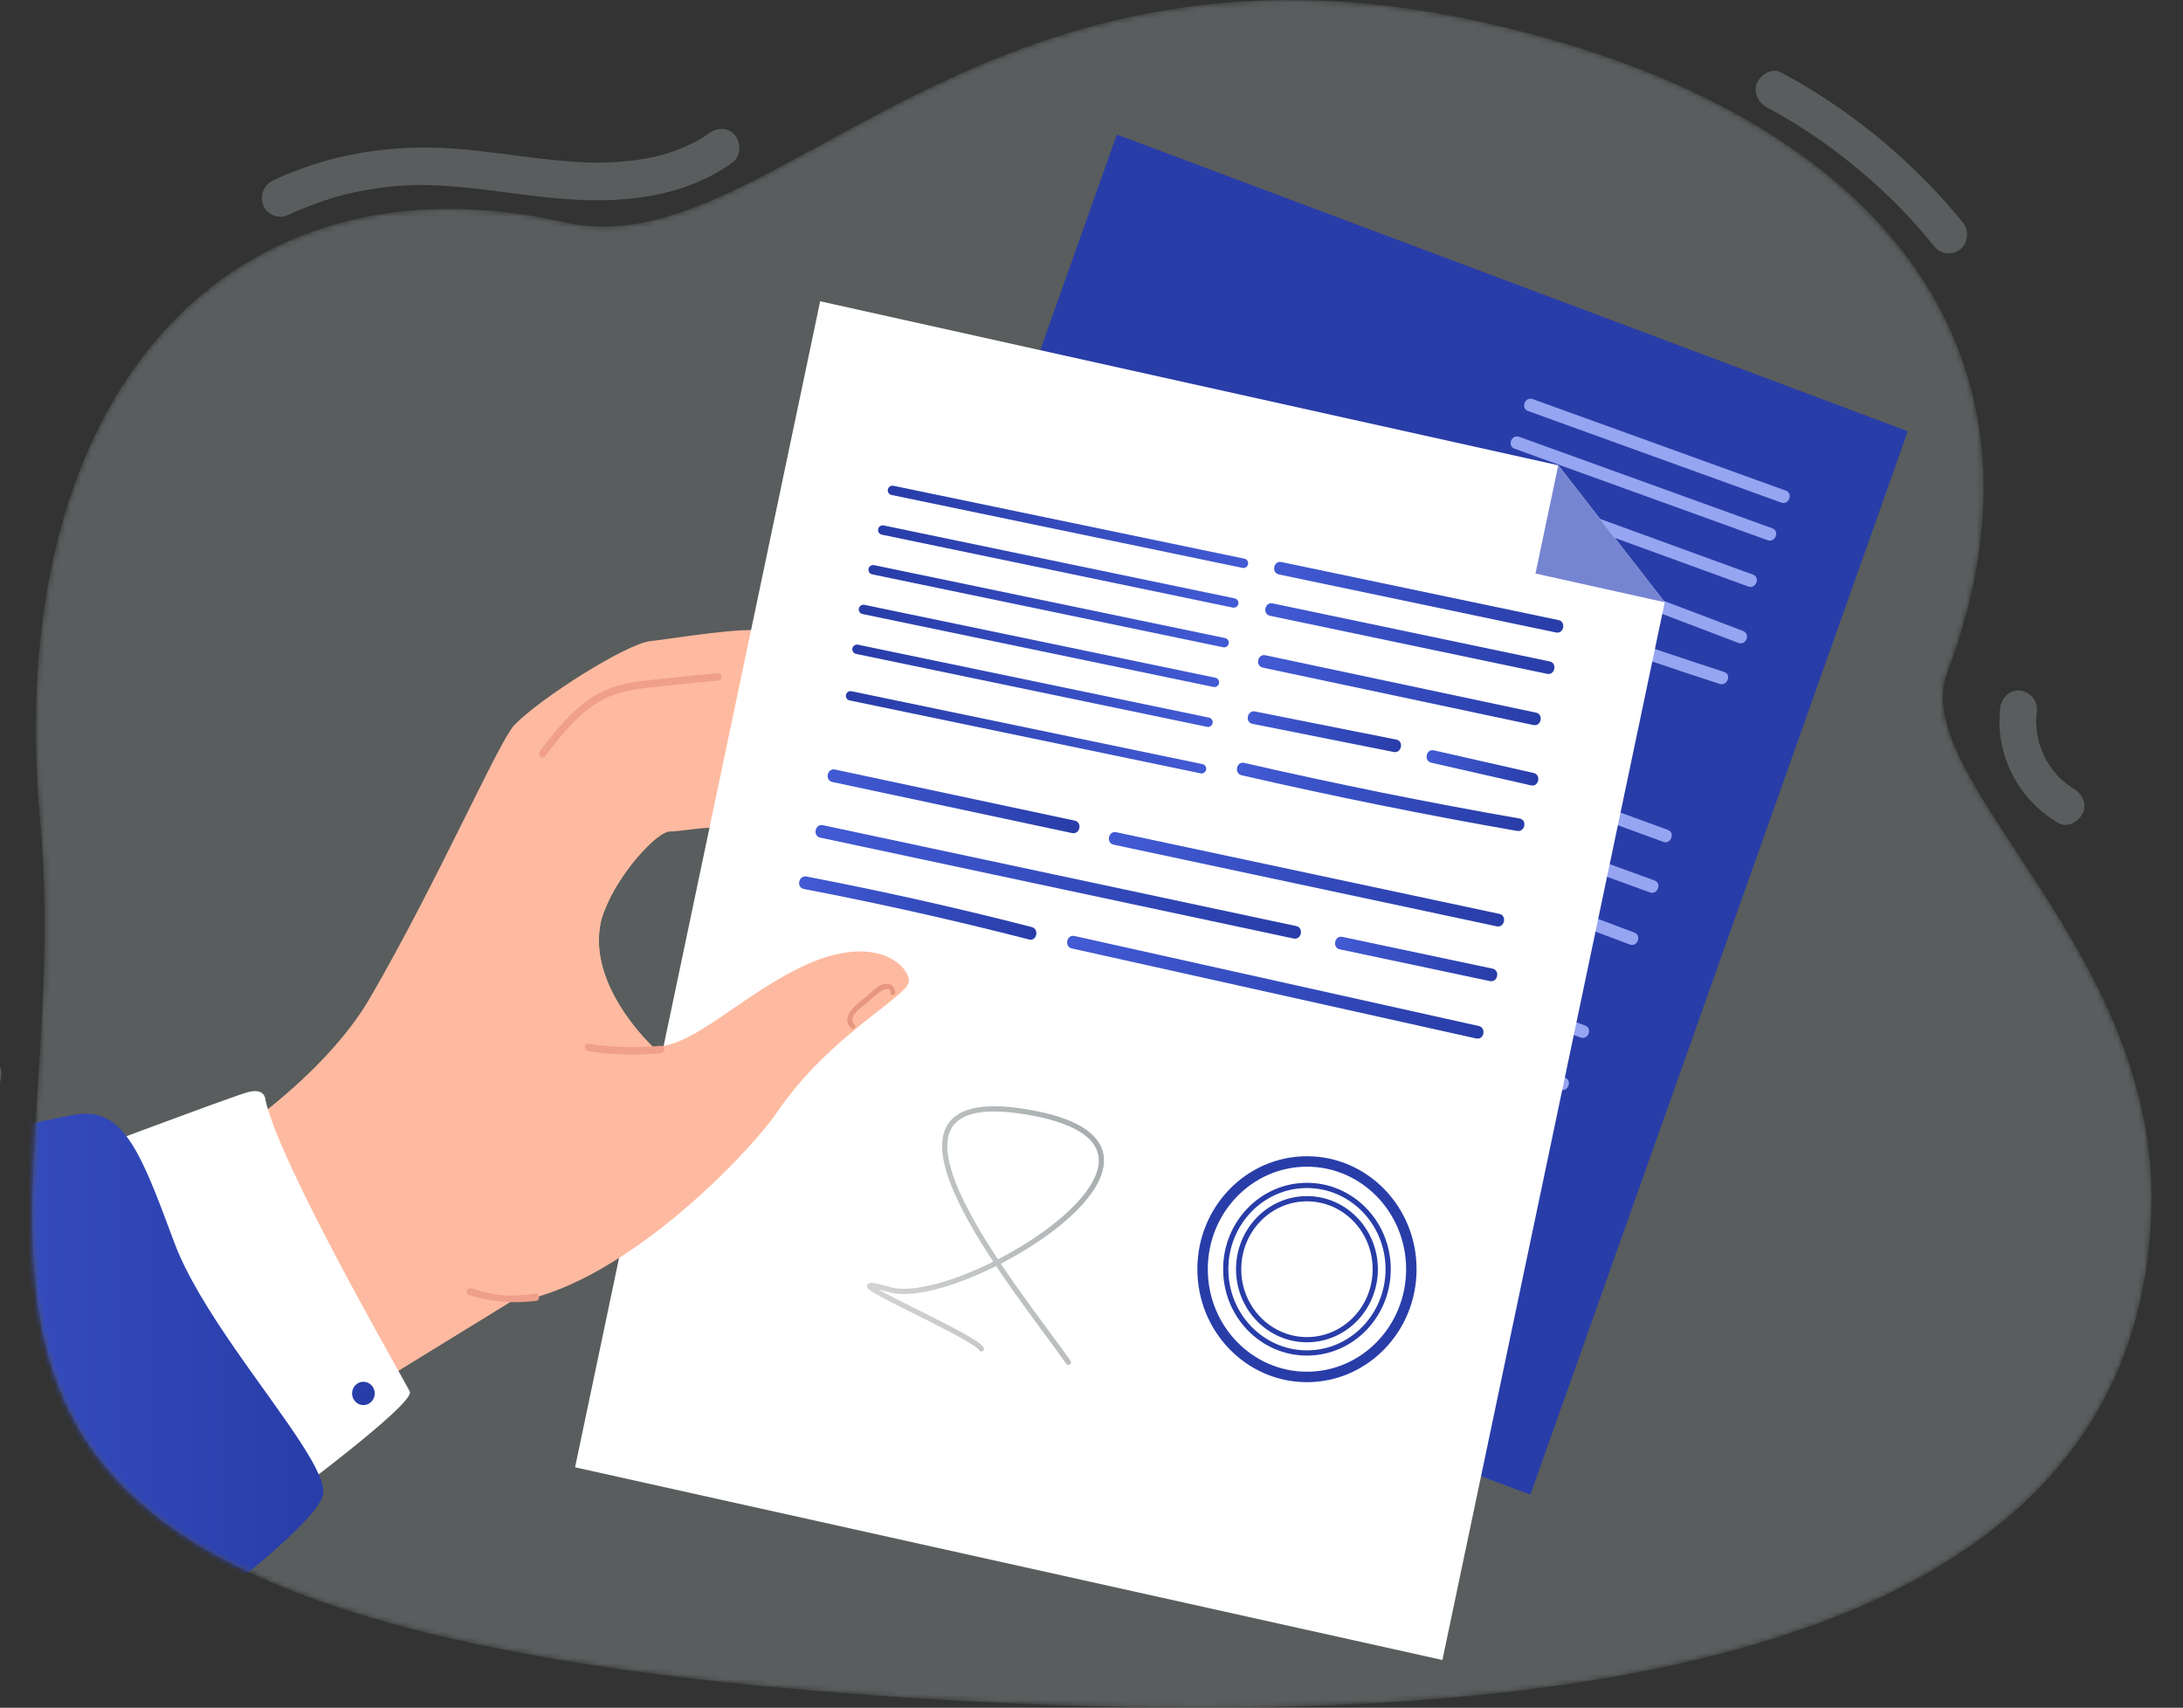
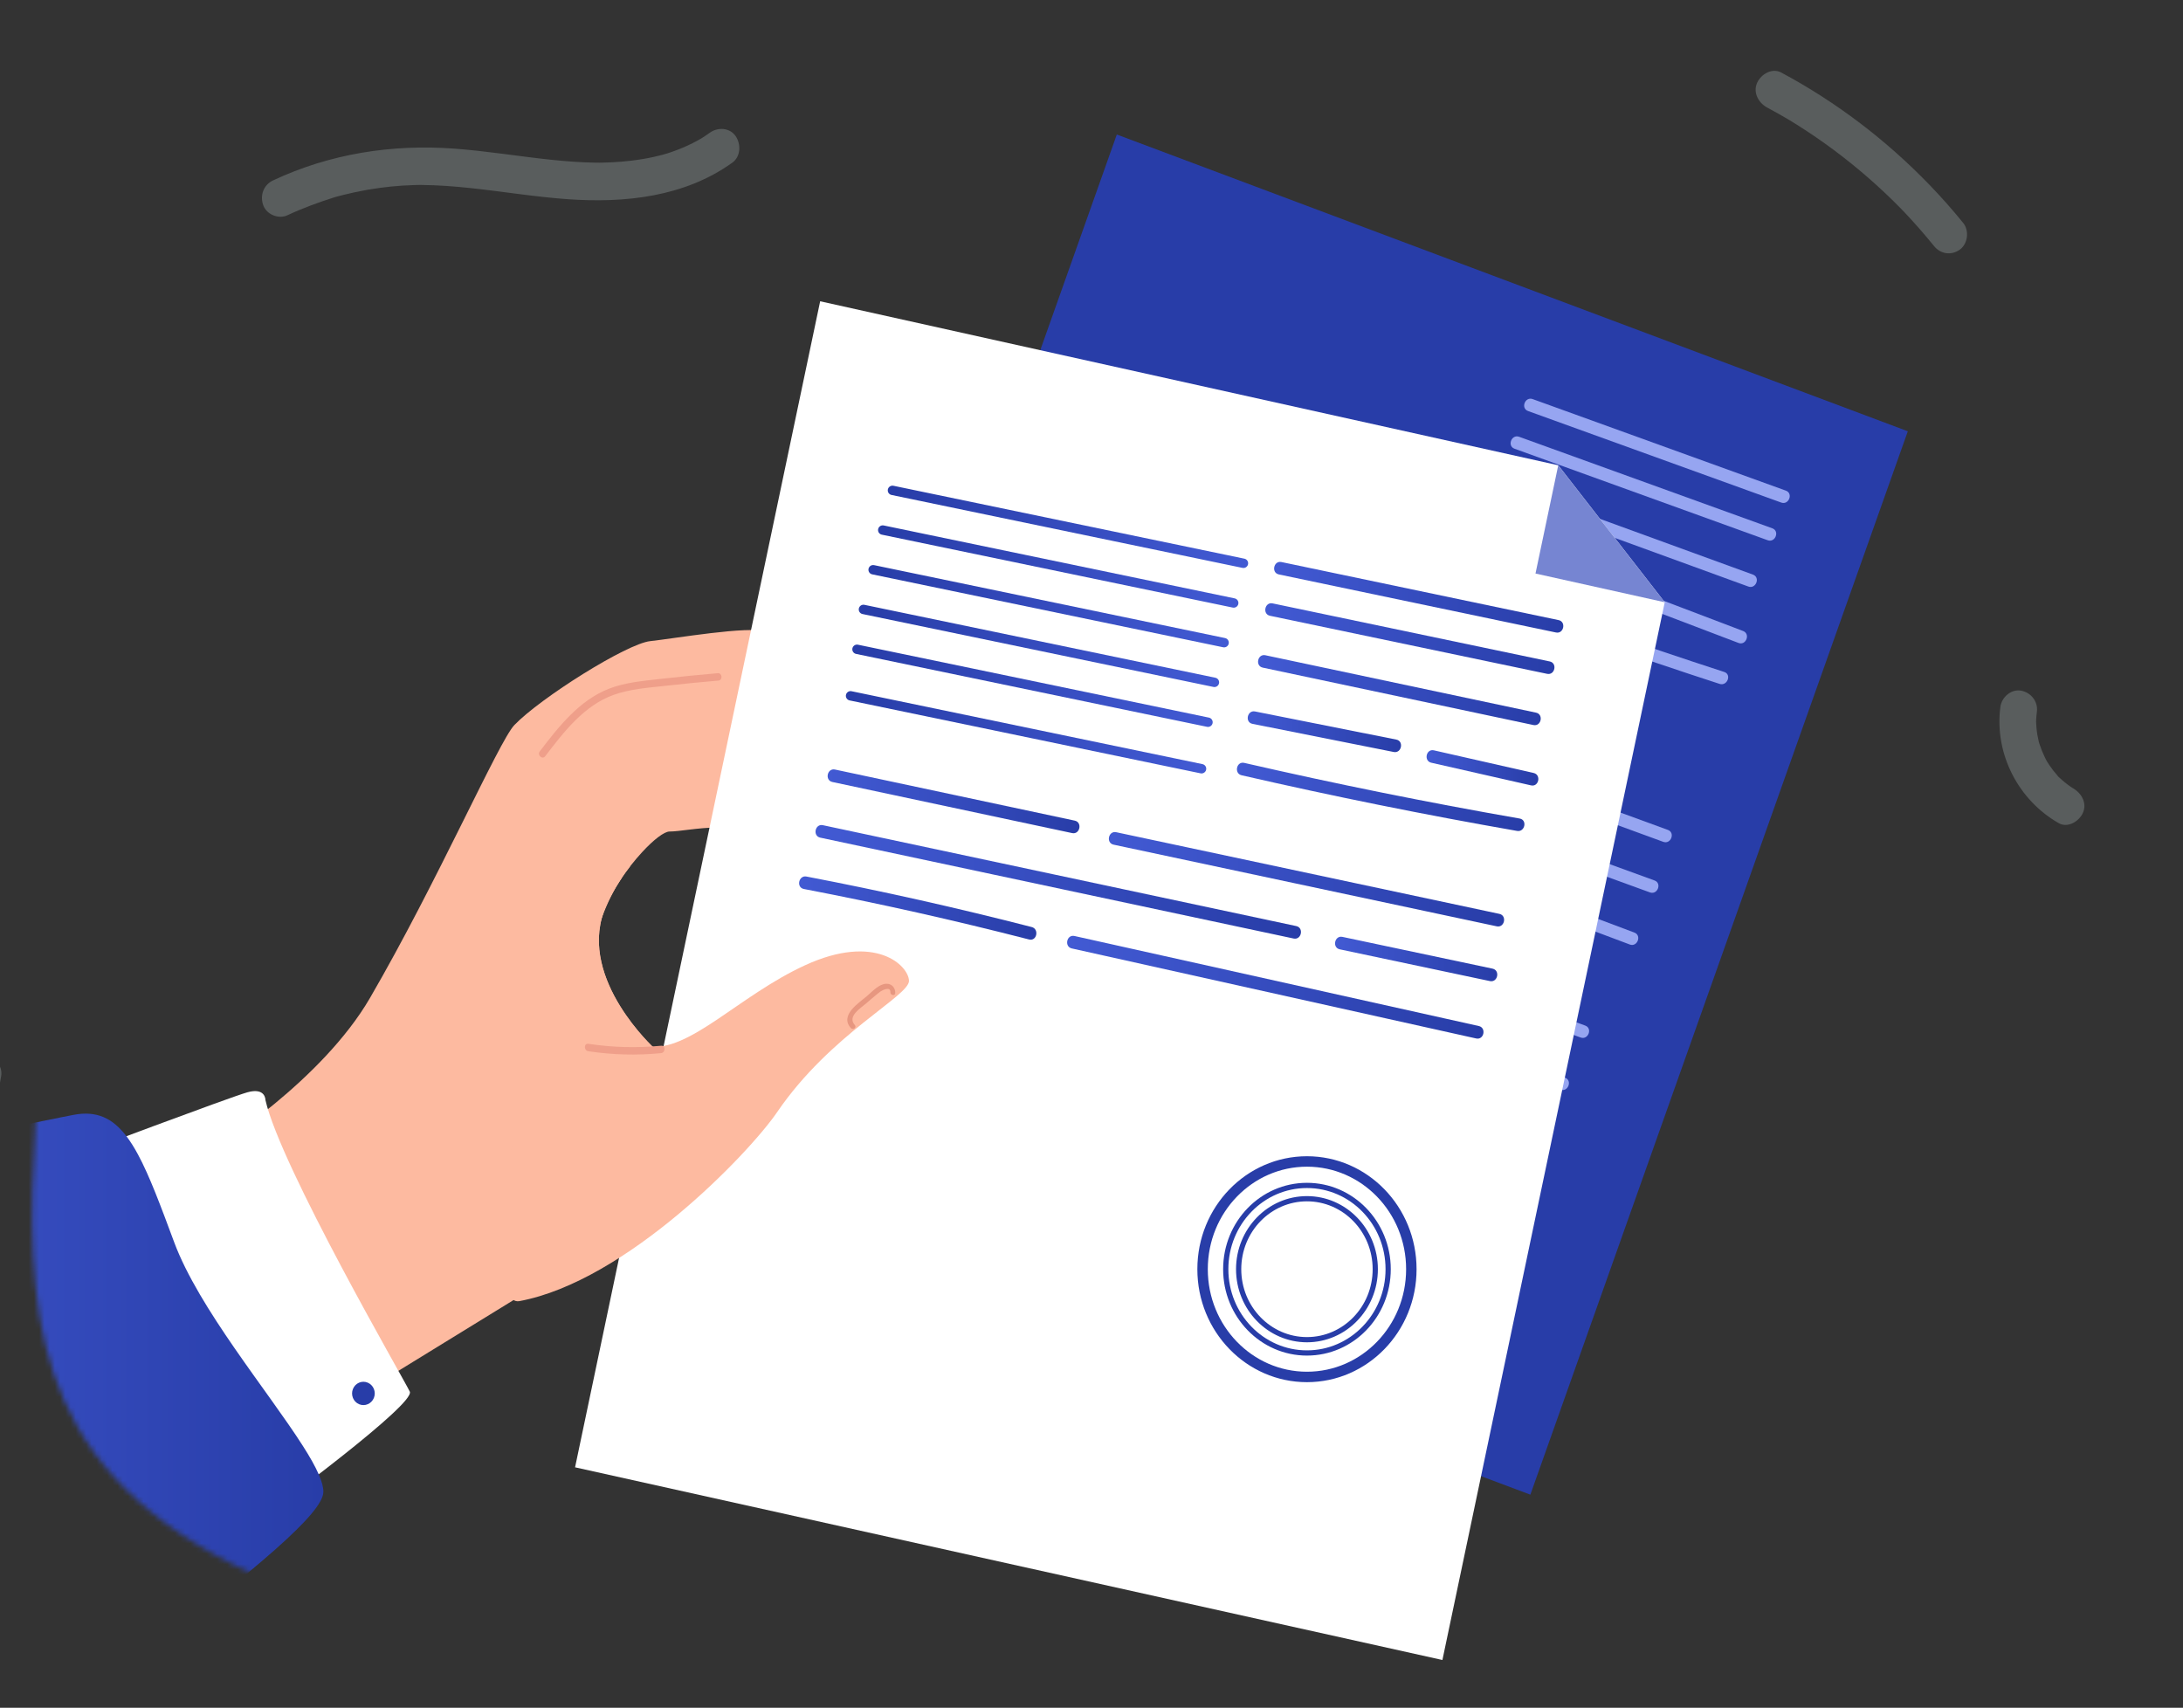
<svg xmlns="http://www.w3.org/2000/svg" width="418" height="327" viewBox="0 0 418 327" fill="none">
  <rect x="0" y="0" width="418" height="327" fill="#333333" stroke="none" />
  <g clip-path="url(#clip0_138_1255)">
    <path d="M140.225 31.145C131.058 37.725 119.637 38.908 108.759 38.145C102.503 37.706 96.308 36.673 90.074 36.011C86.965 35.681 83.844 35.442 80.717 35.417C80.543 35.416 80.369 35.416 80.195 35.415C80.267 35.416 80.693 35.407 80.272 35.415C79.898 35.423 79.525 35.428 79.152 35.44C78.417 35.463 77.682 35.499 76.948 35.548C75.585 35.639 74.224 35.775 72.869 35.955C71.254 36.169 69.646 36.447 68.051 36.786C67.279 36.95 66.51 37.128 65.744 37.321C65.387 37.411 65.031 37.504 64.675 37.6C64.522 37.641 64.37 37.683 64.218 37.725C63.245 37.994 64.591 37.602 64.035 37.779C60.964 38.758 57.959 39.845 55.031 41.22C53.351 42.009 51.063 41.1 50.407 39.301C49.721 37.42 50.481 35.389 52.274 34.548C63.191 29.422 75.06 27.577 86.989 28.458C93.183 28.915 99.319 29.936 105.494 30.585C108.28 30.878 111.074 31.097 113.874 31.141C114.164 31.145 114.455 31.146 114.746 31.149C114.912 31.15 115.438 31.184 114.672 31.152C114.817 31.158 114.964 31.148 115.109 31.146C115.788 31.134 116.466 31.112 117.144 31.078C118.401 31.015 119.655 30.912 120.904 30.761C122.337 30.589 123.762 30.354 125.172 30.046C125.874 29.893 126.566 29.709 127.261 29.532C126.545 29.714 127.494 29.46 127.752 29.378C128.07 29.277 128.386 29.172 128.701 29.062C130.046 28.593 131.364 28.042 132.641 27.4C133.279 27.079 133.908 26.736 134.523 26.368C133.875 26.755 134.784 26.189 134.962 26.07C135.284 25.857 135.599 25.635 135.913 25.41C137.425 24.324 139.723 24.409 140.858 26.06C141.917 27.6 141.84 29.985 140.225 31.145Z" fill="#DFF2F2" fill-opacity="0.22" />
    <path d="M370.344 47.13C368.578 44.953 366.737 42.841 364.816 40.807C364.567 40.543 364.314 40.283 364.066 40.02C363.787 39.724 364.124 40.078 364.163 40.117C364.054 40.006 363.945 39.895 363.836 39.784C363.328 39.268 362.814 38.757 362.296 38.251C361.296 37.275 360.279 36.318 359.244 35.382C355.104 31.636 350.688 28.213 346.046 25.153C345.358 24.7 344.665 24.255 343.968 23.817C343.662 23.626 343.356 23.436 343.049 23.248C342.918 23.168 342.786 23.088 342.654 23.007C341.809 22.491 343.013 23.214 342.518 22.924C341.144 22.116 339.758 21.33 338.354 20.578C336.724 19.703 335.604 17.709 336.463 15.834C337.221 14.181 339.326 12.951 341.077 13.89C351.577 19.519 361.083 26.732 369.428 35.364C371.697 37.71 373.862 40.157 375.922 42.698C377.106 44.158 376.805 46.68 375.289 47.782C373.681 48.949 371.607 48.688 370.344 47.13Z" fill="#DFF2F2" fill-opacity="0.22" />
    <path d="M390.022 136.296C389.965 136.738 389.918 137.181 389.892 137.626C389.881 137.804 389.877 137.982 389.869 138.16C389.827 139.037 389.835 137.613 389.863 138.122C389.908 138.969 389.965 139.805 390.104 140.642C390.177 141.082 390.278 141.514 390.369 141.949C390.508 142.62 390.226 141.522 390.363 141.947C390.432 142.158 390.491 142.372 390.561 142.583C390.826 143.386 391.143 144.17 391.509 144.93C391.681 145.286 391.85 145.659 392.062 145.992C391.822 145.616 391.853 145.629 392.08 145.992C392.198 146.179 392.318 146.365 392.441 146.548C392.911 147.243 393.426 147.905 393.983 148.528C394.042 148.594 394.101 148.66 394.161 148.724C394.339 148.915 394.277 148.855 393.977 148.545C393.976 148.615 394.298 148.861 394.353 148.913C394.671 149.215 394.999 149.505 395.338 149.781C395.677 150.057 396.027 150.321 396.385 150.569C396.529 150.669 396.676 150.763 396.821 150.86C397.562 151.359 396.154 150.487 396.93 150.928C398.539 151.84 399.694 153.768 398.822 155.671C398.079 157.291 395.937 158.596 394.208 157.616C386.532 153.263 381.856 144.415 383.029 135.375C383.273 133.496 385.089 131.904 386.973 132.241C388.849 132.576 390.283 134.282 390.022 136.296Z" fill="#DFF2F2" fill-opacity="0.22" />
    <path d="M0.218 206.089C-0.564 210.274 -1.039 214.514 -1.181 218.774C-1.199 219.299 -1.212 219.824 -1.219 220.349C-1.223 220.582 -1.225 220.816 -1.226 221.049C-1.227 221.132 -1.226 222.053 -1.229 221.613C-1.231 221.237 -1.223 221.937 -1.222 222.002C-1.217 222.294 -1.211 222.586 -1.203 222.878C-1.189 223.403 -1.169 223.927 -1.145 224.452C-1.046 226.609 -0.858 228.76 -0.595 230.903C-0.365 232.781 -1.673 234.812 -3.588 235.003C-5.465 235.19 -7.33 233.938 -7.577 231.926C-8.666 223.042 -8.418 213.963 -6.775 205.169C-6.428 203.31 -4.789 201.684 -2.831 202.034C-1.044 202.353 0.591 204.095 0.218 206.089Z" fill="#DFF2F2" fill-opacity="0.22" />
    <mask id="mask0_138_1255" style="mask-type:luminance" maskUnits="userSpaceOnUse" x="6" y="0" width="406" height="327">
-       <path d="M7.708 157.578C15.228 239.311 -35.486 302.511 135.521 321.741C165.792 325.144 207.626 327.583 242.928 326.878C271.53 326.309 302.989 323.706 330.787 316.313C376.699 304.09 410.899 279.265 411.96 230.91C413.043 181.432 365.206 149.138 372.863 128.814C396.559 65.921 358.126 20.146 282.232 3.89C186.189 -16.679 147.434 51.451 108.27 42.59C44.792 28.228 0.054 74.367 7.708 157.578Z" fill="white" />
-     </mask>
+       </mask>
    <g mask="url(#mask0_138_1255)">
      <path d="M7.708 157.578C15.228 239.311 -35.486 302.511 135.521 321.741C165.792 325.144 207.626 327.583 242.928 326.878C271.53 326.309 302.989 323.706 330.787 316.313C376.699 304.09 410.899 279.265 411.96 230.91C413.043 181.432 365.206 149.138 372.863 128.814C396.559 65.921 358.126 20.146 282.232 3.89C186.189 -16.679 147.434 51.451 108.27 42.59C44.792 28.228 0.054 74.367 7.708 157.578Z" fill="#DFF2F2" fill-opacity="0.22" />
    </g>
    <mask id="mask1_138_1255" style="mask-type:luminance" maskUnits="userSpaceOnUse" x="6" y="0" width="406" height="327">
      <path d="M7.708 157.578C15.228 239.311 -35.486 302.511 135.521 321.741C165.792 325.144 207.626 327.583 242.928 326.878C271.53 326.309 302.989 323.706 330.787 316.313C376.699 304.09 410.899 279.265 411.96 230.91C413.043 181.432 365.206 149.138 372.863 128.814C396.559 65.921 358.126 20.146 282.232 3.89C186.189 -16.679 147.434 51.451 108.27 42.59C44.792 28.228 0.054 74.367 7.708 157.578Z" fill="white" />
    </mask>
    <g mask="url(#mask1_138_1255)">
      <path d="M365.307 82.579L213.846 25.758L141.571 229.374L293.033 286.195L365.307 82.579Z" fill="#283DA8" />
      <path d="M202.387 118.251C216.361 123.358 230.335 128.464 244.31 133.571C245.759 134.1 246.644 131.816 245.192 131.285C231.218 126.179 217.244 121.072 203.269 115.966C201.82 115.436 200.935 117.721 202.387 118.251Z" fill="#96A5F1" />
      <path d="M198.862 127.959C208.901 131.627 218.939 135.295 228.978 138.963C241.753 143.631 254.528 148.3 267.302 152.968C272.079 154.713 276.855 156.458 281.631 158.204C283.08 158.733 283.966 156.449 282.514 155.918C272.475 152.25 262.437 148.582 252.398 144.913C239.623 140.245 226.848 135.577 214.073 130.909C209.297 129.164 204.521 127.418 199.745 125.673C198.296 125.143 197.41 127.428 198.862 127.959Z" fill="#96A5F1" />
      <path d="M251.491 136.713C269.696 143.365 287.902 150.018 306.108 156.671C310.235 158.179 314.362 159.687 318.488 161.195C319.938 161.724 320.823 159.44 319.371 158.909C301.165 152.257 282.96 145.604 264.754 138.951C260.627 137.443 256.501 135.935 252.374 134.427C250.925 133.898 250.039 136.182 251.491 136.713Z" fill="#96A5F1" />
      <path d="M289.676 161.326C298.428 164.51 307.181 167.693 315.933 170.877C317.383 171.404 318.268 169.12 316.816 168.591C308.064 165.408 299.311 162.224 290.559 159.04C289.109 158.513 288.224 160.798 289.676 161.326Z" fill="#96A5F1" />
      <path d="M194.67 136.783C207.92 141.32 221.032 146.269 233.99 151.623C235.42 152.213 236.3 149.927 234.872 149.337C221.914 143.983 208.802 139.035 195.553 134.498C194.096 133.999 193.208 136.283 194.67 136.783Z" fill="#96A5F1" />
      <path d="M241.468 154.326C265.003 163.169 288.538 172.011 312.073 180.853C313.518 181.396 314.403 179.111 312.956 178.568C289.421 169.725 265.886 160.883 242.351 152.041C240.906 151.498 240.021 153.783 241.468 154.326Z" fill="#96A5F1" />
      <path d="M185.587 155.741C195.625 159.409 205.664 163.078 215.702 166.746C228.477 171.414 241.252 176.082 254.027 180.75C258.803 182.495 263.58 184.241 268.356 185.986C269.805 186.516 270.69 184.231 269.239 183.701C259.2 180.032 249.162 176.364 239.123 172.696C226.348 168.028 213.573 163.36 200.798 158.691C196.022 156.946 191.246 155.201 186.469 153.456C185.02 152.926 184.135 155.211 185.587 155.741Z" fill="#96A5F1" />
      <path d="M276.401 189.108C285.153 192.292 293.905 195.476 302.658 198.659C304.107 199.187 304.993 196.902 303.541 196.374C294.788 193.19 286.036 190.007 277.283 186.823C275.834 186.296 274.948 188.58 276.401 189.108Z" fill="#96A5F1" />
      <path d="M181.396 164.566C194.645 169.103 207.757 174.051 220.715 179.405C222.146 179.996 223.026 177.709 221.598 177.119C208.64 171.766 195.528 166.817 182.278 162.28C180.822 161.781 179.934 164.065 181.396 164.566Z" fill="#96A5F1" />
      <path d="M228.193 182.109C251.728 190.951 275.263 199.793 298.798 208.635C300.243 209.178 301.127 206.893 299.68 206.35C276.145 197.507 252.611 188.665 229.076 179.823C227.63 179.28 226.746 181.565 228.193 182.109Z" fill="#96A5F1" />
      <path d="M292.587 78.701C308.749 84.544 324.911 90.387 341.074 96.23C342.524 96.754 343.41 94.47 341.956 93.944C325.794 88.101 309.632 82.258 293.469 76.415C292.019 75.891 291.133 78.175 292.587 78.701Z" fill="#96A5F1" />
      <path d="M289.995 85.917C306.157 91.76 322.32 97.603 338.482 103.446C339.932 103.97 340.818 101.686 339.365 101.16C323.202 95.317 307.04 89.474 290.878 83.631C289.427 83.107 288.541 85.391 289.995 85.917Z" fill="#96A5F1" />
      <path d="M287.442 95.066C303.22 100.814 318.999 106.562 334.777 112.311C336.227 112.839 337.112 110.554 335.66 110.025C319.881 104.277 304.103 98.528 288.324 92.78C286.875 92.252 285.989 94.537 287.442 95.066Z" fill="#96A5F1" />
      <path d="M284.226 104.921C292.477 107.812 300.729 110.703 308.981 113.594C310.435 114.104 311.322 111.82 309.864 111.309C301.612 108.418 293.36 105.526 285.108 102.635C283.654 102.126 282.767 104.41 284.226 104.921Z" fill="#96A5F1" />
      <path d="M315.475 116.483C321.28 118.692 327.085 120.901 332.89 123.111C334.333 123.66 335.217 121.375 333.772 120.825C327.967 118.616 322.162 116.407 316.357 114.198C314.914 113.648 314.03 115.933 315.475 116.483Z" fill="#96A5F1" />
      <path d="M281.034 113.9C296.97 120.009 313.056 125.694 329.276 130.952C330.738 131.426 331.627 129.143 330.159 128.667C313.939 123.409 297.853 117.723 281.917 111.615C280.475 111.062 279.591 113.347 281.034 113.9Z" fill="#96A5F1" />
    </g>
    <mask id="mask2_138_1255" style="mask-type:luminance" maskUnits="userSpaceOnUse" x="6" y="0" width="406" height="327">
      <path d="M7.708 157.578C15.228 239.311 -35.486 302.511 135.521 321.741C165.792 325.144 207.626 327.583 242.928 326.878C271.53 326.309 302.989 323.706 330.787 316.313C376.699 304.09 410.899 279.265 411.96 230.91C413.043 181.432 365.206 149.138 372.863 128.814C396.559 65.921 358.126 20.146 282.232 3.89C186.189 -16.679 147.434 51.451 108.27 42.59C44.792 28.228 0.054 74.367 7.708 157.578Z" fill="white" />
    </mask>
    <g mask="url(#mask2_138_1255)">
      <path d="M-1.583 238.225L56.522 274.631C93.215 252.06 105.96 244.27 105.981 244.234C107.575 242.343 115.088 232.783 119.334 230.031C115.186 221.436 113.039 216.987 111.289 213.352C111.29 213.306 112.932 144.955 112.896 144.933C109.769 148.744 69.927 202.351 50.941 212.674C50.941 212.674 50.939 212.673 50.937 212.675C50.252 213.053 50.47 212.88 50.375 213.04C49.356 214.759 27.027 224.519 -0.296 236.053L-1.583 238.225Z" fill="#FDBAA0" />
      <path d="M103.935 159.921C104.708 160.347 122.376 163.722 120.519 166.068C113.272 175.221 111.281 189.332 114.295 194.344C120.07 203.946 131.2 200.04 132.403 199.541L103.438 227.43C95.557 228.692 52.176 230.471 52.227 227.753C52.433 216.608 101.963 158.834 103.935 159.921Z" fill="#FDBAA0" />
      <path d="M41.327 219.602C41.327 219.602 61.592 207.008 70.851 191.077C83.723 168.932 95.552 141.881 98.489 138.832C103.538 133.588 120.021 123.241 124.508 122.761C128.996 122.282 143.555 119.77 146.504 120.953C149.452 122.135 140.64 132.634 129.627 138.665C118.614 144.697 106.778 155.143 106.778 155.143L89.135 211.582L41.327 219.602Z" fill="#FDBAA0" />
      <path d="M86.657 175.142C86.657 175.142 106.296 136.571 116.517 131.876C126.737 127.182 138.552 123.851 145.439 127.812C152.326 131.774 165.006 143.719 164.687 146.049C164.368 148.379 153.357 148.616 145.984 145.608C138.611 142.599 118.763 151.534 118.763 151.534L96.963 176.302L86.657 175.142Z" fill="#FDBAA0" />
      <path d="M88.596 213.312C88.596 213.312 107.754 151.496 112.895 144.934C118.037 138.372 141.157 140.152 148.354 141.523C155.55 142.895 169.685 160.508 169.675 165.578C169.662 171.798 157.262 167.491 149.424 161.652C142.222 156.288 131.792 159.234 128.217 159.217C127.176 159.212 125.128 160.81 122.942 163.181C120.092 166.272 117.007 170.677 115.616 174.555C110.904 187.687 125.308 200.739 125.308 200.739L88.596 213.312Z" fill="#FDBAA0" />
      <path d="M137.549 130.316C134.154 130.609 130.762 130.942 127.374 131.321C124.073 131.69 120.648 131.922 117.491 133.054C111.841 135.082 107.97 140.125 104.401 144.797C103.853 145.515 102.805 144.591 103.354 143.873C106.99 139.112 110.94 134.07 116.626 131.867C119.716 130.67 123.072 130.383 126.328 130.011C130.023 129.59 133.723 129.222 137.427 128.902C138.314 128.826 138.435 130.24 137.549 130.316Z" fill="#EF9F8A" />
      <path d="M276.193 317.852L110.113 280.957L157.043 57.689L298.373 89.086L318.764 115.317L276.193 317.852Z" fill="white" />
      <path d="M159.381 149.733C174.685 152.995 189.99 156.256 205.293 159.518C206.788 159.836 207.293 157.452 205.795 157.133C190.491 153.871 175.187 150.61 159.883 147.348C158.388 147.03 157.883 149.414 159.381 149.733Z" fill="url(#paint0_linear_138_1255)" />
      <path d="M157.061 160.389C168.055 162.732 179.049 165.075 190.043 167.418C204.034 170.4 218.024 173.381 232.015 176.363C237.245 177.477 242.475 178.592 247.705 179.707C249.2 180.025 249.705 177.641 248.207 177.322C237.213 174.979 226.219 172.636 215.225 170.293C201.234 167.311 187.243 164.33 173.253 161.348C168.023 160.234 162.793 159.119 157.562 158.004C156.068 157.686 155.563 160.07 157.061 160.389Z" fill="url(#paint1_linear_138_1255)" />
      <path d="M213.23 161.734C222.298 163.667 231.365 165.599 240.432 167.532C251.335 169.855 262.238 172.179 273.141 174.502C277.628 175.459 282.115 176.415 286.602 177.371C288.097 177.689 288.601 175.306 287.103 174.986C278.036 173.054 268.968 171.121 259.901 169.189C248.998 166.865 238.095 164.542 227.192 162.218C222.705 161.262 218.218 160.306 213.731 159.35C212.237 159.031 211.732 161.415 213.23 161.734Z" fill="url(#paint2_linear_138_1255)" />
      <path d="M256.541 181.775C266.124 183.802 275.707 185.83 285.29 187.857C286.785 188.174 287.29 185.79 285.791 185.473C276.208 183.445 266.625 181.418 257.042 179.39C255.547 179.074 255.042 181.458 256.541 181.775Z" fill="url(#paint3_linear_138_1255)" />
      <path d="M153.922 170.222C168.389 172.994 182.772 176.219 197.048 179.891C198.531 180.273 199.03 177.887 197.55 177.506C183.273 173.834 168.89 170.61 154.423 167.837C152.924 167.55 152.417 169.934 153.922 170.222Z" fill="url(#paint4_linear_138_1255)" />
      <path d="M205.234 181.606C225.358 186.087 245.482 190.567 265.606 195.047C271.29 196.312 276.974 197.578 282.658 198.843C284.15 199.175 284.654 196.791 283.159 196.459C263.035 191.978 242.911 187.498 222.787 183.018C217.103 181.752 211.419 180.487 205.735 179.221C204.243 178.889 203.739 181.273 205.234 181.606Z" fill="url(#paint5_linear_138_1255)" />
      <path d="M244.869 109.989C262.561 113.695 280.252 117.402 297.943 121.108C299.431 121.42 299.933 119.049 298.442 118.736C280.751 115.03 263.059 111.323 245.368 107.617C243.881 107.305 243.378 109.676 244.869 109.989Z" fill="url(#paint6_linear_138_1255)" />
      <path d="M243.175 117.906C260.866 121.613 278.558 125.319 296.249 129.025C297.736 129.337 298.239 126.966 296.748 126.653C279.056 122.947 261.365 119.241 243.674 115.534C242.186 115.223 241.684 117.594 243.175 117.906Z" fill="url(#paint7_linear_138_1255)" />
      <path d="M241.792 127.835C259.069 131.5 276.346 135.164 293.624 138.828C295.111 139.144 295.613 136.773 294.122 136.457C276.845 132.792 259.568 129.128 242.29 125.463C240.803 125.148 240.301 127.519 241.792 127.835Z" fill="url(#paint8_linear_138_1255)" />
      <path d="M239.815 138.599C248.834 140.396 257.854 142.192 266.873 143.989C268.363 144.285 268.866 141.914 267.372 141.617C258.352 139.82 249.333 138.024 240.313 136.228C238.824 135.931 238.32 138.302 239.815 138.599Z" fill="url(#paint9_linear_138_1255)" />
      <path d="M274.058 146.043C280.428 147.489 286.797 148.936 293.167 150.382C294.65 150.719 295.151 148.348 293.665 148.011C287.296 146.564 280.926 145.117 274.557 143.671C273.073 143.334 272.573 145.705 274.058 146.043Z" fill="url(#paint10_linear_138_1255)" />
      <path d="M237.742 148.446C255.233 152.465 272.823 156.019 290.493 159.104C291.986 159.365 292.493 156.994 290.991 156.732C273.322 153.647 255.731 150.093 238.24 146.074C236.758 145.734 236.258 148.105 237.742 148.446Z" fill="url(#paint11_linear_138_1255)" />
      <path d="M298.373 89.086L294.016 109.819L318.765 115.317L298.373 89.086Z" fill="#7685D2" />
      <path d="M115.616 174.556C116.359 172.484 117.587 170.263 119.003 168.171C115.468 165.97 110.309 162.775 106.214 160.311C101.019 174.41 94.572 194.395 91.097 205.354L109.05 206.307L125.308 200.739C125.308 200.739 110.904 187.687 115.616 174.556Z" fill="#FDBAA0" />
      <path d="M99.452 249.136C119.885 245.343 143.362 220.924 148.826 212.919C159.045 197.949 174.12 190.715 174.052 187.803C173.983 184.891 167.638 178.619 154.15 184.825C141.336 190.721 131.96 201.583 123.948 200.372C120.779 199.893 101.229 198.794 101.229 198.794C101.229 198.794 91.645 250.586 99.452 249.136Z" fill="#FDBAA0" />
      <path d="M170.486 189.977C170.532 188.825 169.019 189.565 168.618 189.834C168.32 190.035 168.042 190.276 167.764 190.502C167.122 191.025 166.498 191.57 165.873 192.112C164.769 193.071 162.184 194.595 163.688 196.281C164.1 196.743 163.328 197.311 162.92 196.853C160.712 194.378 164.454 192.06 166.041 190.695C167.05 189.827 168.32 188.391 169.74 188.365C170.754 188.346 171.461 189.144 171.421 190.142C171.396 190.766 170.461 190.597 170.486 189.977Z" fill="#E79780" />
      <path d="M112.661 199.866C117.282 200.563 121.947 200.687 126.598 200.236C127.483 200.15 127.447 201.57 126.572 201.655C121.922 202.106 117.257 201.983 112.635 201.285C111.766 201.154 111.784 199.733 112.661 199.866Z" fill="#EF9F8A" />
-       <path d="M102.681 249.071C98.332 249.656 93.975 249.282 89.778 247.972C88.953 247.714 89.421 246.426 90.243 246.682C95.255 248.247 97.747 248.349 102.466 247.713C103.317 247.599 103.538 248.955 102.681 249.071Z" fill="#EF9F8A" />
      <path d="M53.165 288.237C53.165 288.237 79.573 268.806 78.467 266.463C77.362 264.121 53.724 223.419 50.824 210.623C50.824 210.623 50.869 208.163 47.359 209.154C43.849 210.146 14.523 221.182 14.523 221.182L21.232 261.365L53.165 288.237Z" fill="white" />
      <path d="M-36.881 226.288L-53.441 297.844L26.834 317.479C49.278 300.22 61.843 289.77 61.916 285.681C61.934 284.78 61.615 283.638 61.03 282.301C60.345 280.735 59.295 278.894 57.988 276.851C51.323 266.385 38.063 250.518 33.362 237.884C30.741 230.833 28.637 225.157 26.411 221.037C25.696 219.713 24.971 218.551 24.208 217.554C21.555 214.082 18.488 212.633 14.108 213.467C11.361 213.99 -21.963 220.502 -36.881 226.288Z" fill="url(#paint12_linear_138_1255)" />
      <path d="M71.594 267.661C72.051 266.521 71.523 265.216 70.414 264.746C69.305 264.276 68.036 264.819 67.579 265.959C67.121 267.099 67.65 268.404 68.758 268.875C69.867 269.344 71.137 268.801 71.594 267.661Z" fill="#283DA8" />
    </g>
    <path d="M270.243 243.023C270.243 254.446 261.266 263.654 250.256 263.654C239.245 263.654 230.269 254.446 230.269 243.023C230.269 231.601 239.245 222.393 250.256 222.393C261.266 222.393 270.243 231.601 270.243 243.023Z" stroke="#283DA8" stroke-width="2" />
    <path d="M265.804 243.023C265.804 251.897 258.828 259.064 250.255 259.064C241.682 259.064 234.706 251.897 234.706 243.023C234.706 234.15 241.682 226.982 250.255 226.982C258.828 226.982 265.804 234.15 265.804 243.023Z" stroke="#283DA8" />
    <path d="M263.336 243.023C263.336 250.491 257.465 256.52 250.256 256.52C243.046 256.52 237.176 250.491 237.176 243.023C237.176 235.555 243.046 229.527 250.256 229.527C257.465 229.527 263.336 235.555 263.336 243.023Z" stroke="#283DA8" />
-     <path d="M204.577 260.837C194.701 246.84 160.751 206.124 197.787 213.123C234.823 220.121 182.974 251.294 170.011 246.841C156.431 243.024 186.678 255.748 187.912 258.293" stroke="url(#paint13_linear_138_1255)" stroke-linecap="round" />
    <path d="M234.39 123.055L167.187 109.092" stroke="url(#paint14_linear_138_1255)" stroke-width="1.8" stroke-linecap="round" />
    <path d="M236.231 115.456L169.028 101.493" stroke="url(#paint15_linear_138_1255)" stroke-width="1.8" stroke-linecap="round" />
    <path d="M238.093 107.856L170.89 93.893" stroke="url(#paint16_linear_138_1255)" stroke-width="1.8" stroke-linecap="round" />
    <path d="M232.537 130.654L165.334 116.692" stroke="url(#paint17_linear_138_1255)" stroke-width="1.8" stroke-linecap="round" />
    <path d="M231.303 138.289L164.1 124.326" stroke="url(#paint18_linear_138_1255)" stroke-width="1.8" stroke-linecap="round" />
    <path d="M230.068 147.195L162.865 133.233" stroke="url(#paint19_linear_138_1255)" stroke-width="1.8" stroke-linecap="round" />
  </g>
  <defs>
    <linearGradient id="paint0_linear_138_1255" x1="158.476" y1="153.433" x2="206.699" y2="153.433" gradientUnits="userSpaceOnUse">
      <stop stop-color="#425AD3" />
      <stop offset="1" stop-color="#283DA8" />
    </linearGradient>
    <linearGradient id="paint1_linear_138_1255" x1="156.154" y1="168.855" x2="249.112" y2="168.855" gradientUnits="userSpaceOnUse">
      <stop stop-color="#425AD3" />
      <stop offset="1" stop-color="#283DA8" />
    </linearGradient>
    <linearGradient id="paint2_linear_138_1255" x1="212.324" y1="168.36" x2="288.008" y2="168.36" gradientUnits="userSpaceOnUse">
      <stop stop-color="#425AD3" />
      <stop offset="1" stop-color="#283DA8" />
    </linearGradient>
    <linearGradient id="paint3_linear_138_1255" x1="255.636" y1="183.624" x2="286.695" y2="183.624" gradientUnits="userSpaceOnUse">
      <stop stop-color="#425AD3" />
      <stop offset="1" stop-color="#283DA8" />
    </linearGradient>
    <linearGradient id="paint4_linear_138_1255" x1="153.013" y1="173.873" x2="198.443" y2="173.873" gradientUnits="userSpaceOnUse">
      <stop stop-color="#425AD3" />
      <stop offset="1" stop-color="#283DA8" />
    </linearGradient>
    <linearGradient id="paint5_linear_138_1255" x1="204.33" y1="189.032" x2="284.062" y2="189.032" gradientUnits="userSpaceOnUse">
      <stop stop-color="#425AD3" />
      <stop offset="1" stop-color="#283DA8" />
    </linearGradient>
    <linearGradient id="paint6_linear_138_1255" x1="243.968" y1="114.363" x2="299.342" y2="114.363" gradientUnits="userSpaceOnUse">
      <stop stop-color="#425AD3" />
      <stop offset="1" stop-color="#283DA8" />
    </linearGradient>
    <linearGradient id="paint7_linear_138_1255" x1="242.274" y1="122.28" x2="297.648" y2="122.28" gradientUnits="userSpaceOnUse">
      <stop stop-color="#425AD3" />
      <stop offset="1" stop-color="#283DA8" />
    </linearGradient>
    <linearGradient id="paint8_linear_138_1255" x1="240.891" y1="132.146" x2="295.022" y2="132.146" gradientUnits="userSpaceOnUse">
      <stop stop-color="#425AD3" />
      <stop offset="1" stop-color="#283DA8" />
    </linearGradient>
    <linearGradient id="paint9_linear_138_1255" x1="238.913" y1="140.108" x2="268.273" y2="140.108" gradientUnits="userSpaceOnUse">
      <stop stop-color="#425AD3" />
      <stop offset="1" stop-color="#283DA8" />
    </linearGradient>
    <linearGradient id="paint10_linear_138_1255" x1="273.162" y1="147.027" x2="294.561" y2="147.027" gradientUnits="userSpaceOnUse">
      <stop stop-color="#425AD3" />
      <stop offset="1" stop-color="#283DA8" />
    </linearGradient>
    <linearGradient id="paint11_linear_138_1255" x1="236.845" y1="152.583" x2="291.897" y2="152.583" gradientUnits="userSpaceOnUse">
      <stop stop-color="#425AD3" />
      <stop offset="1" stop-color="#283DA8" />
    </linearGradient>
    <linearGradient id="paint12_linear_138_1255" x1="-53.446" y1="265.358" x2="61.92" y2="265.358" gradientUnits="userSpaceOnUse">
      <stop stop-color="#425AD3" />
      <stop offset="1" stop-color="#283DA8" />
    </linearGradient>
    <linearGradient id="paint13_linear_138_1255" x1="168.545" y1="268.762" x2="231.873" y2="236.87" gradientUnits="userSpaceOnUse">
      <stop stop-color="#D9D9D9" />
      <stop offset="1" stop-color="#9EA5A7" />
    </linearGradient>
    <linearGradient id="paint14_linear_138_1255" x1="234.491" y1="122.565" x2="167.18" y2="109.116" gradientUnits="userSpaceOnUse">
      <stop stop-color="#425AD3" />
      <stop offset="1" stop-color="#283DA8" />
    </linearGradient>
    <linearGradient id="paint15_linear_138_1255" x1="236.332" y1="114.966" x2="169.022" y2="101.516" gradientUnits="userSpaceOnUse">
      <stop stop-color="#425AD3" />
      <stop offset="1" stop-color="#283DA8" />
    </linearGradient>
    <linearGradient id="paint16_linear_138_1255" x1="238.194" y1="107.366" x2="170.883" y2="93.917" gradientUnits="userSpaceOnUse">
      <stop stop-color="#425AD3" />
      <stop offset="1" stop-color="#283DA8" />
    </linearGradient>
    <linearGradient id="paint17_linear_138_1255" x1="232.638" y1="130.165" x2="165.328" y2="116.715" gradientUnits="userSpaceOnUse">
      <stop stop-color="#425AD3" />
      <stop offset="1" stop-color="#283DA8" />
    </linearGradient>
    <linearGradient id="paint18_linear_138_1255" x1="231.404" y1="137.799" x2="164.093" y2="124.349" gradientUnits="userSpaceOnUse">
      <stop stop-color="#425AD3" />
      <stop offset="1" stop-color="#283DA8" />
    </linearGradient>
    <linearGradient id="paint19_linear_138_1255" x1="230.169" y1="146.706" x2="162.859" y2="133.256" gradientUnits="userSpaceOnUse">
      <stop stop-color="#425AD3" />
      <stop offset="1" stop-color="#283DA8" />
    </linearGradient>
    <clipPath id="clip0_138_1255">
      <rect width="418" height="327" fill="white" />
    </clipPath>
  </defs>
</svg>